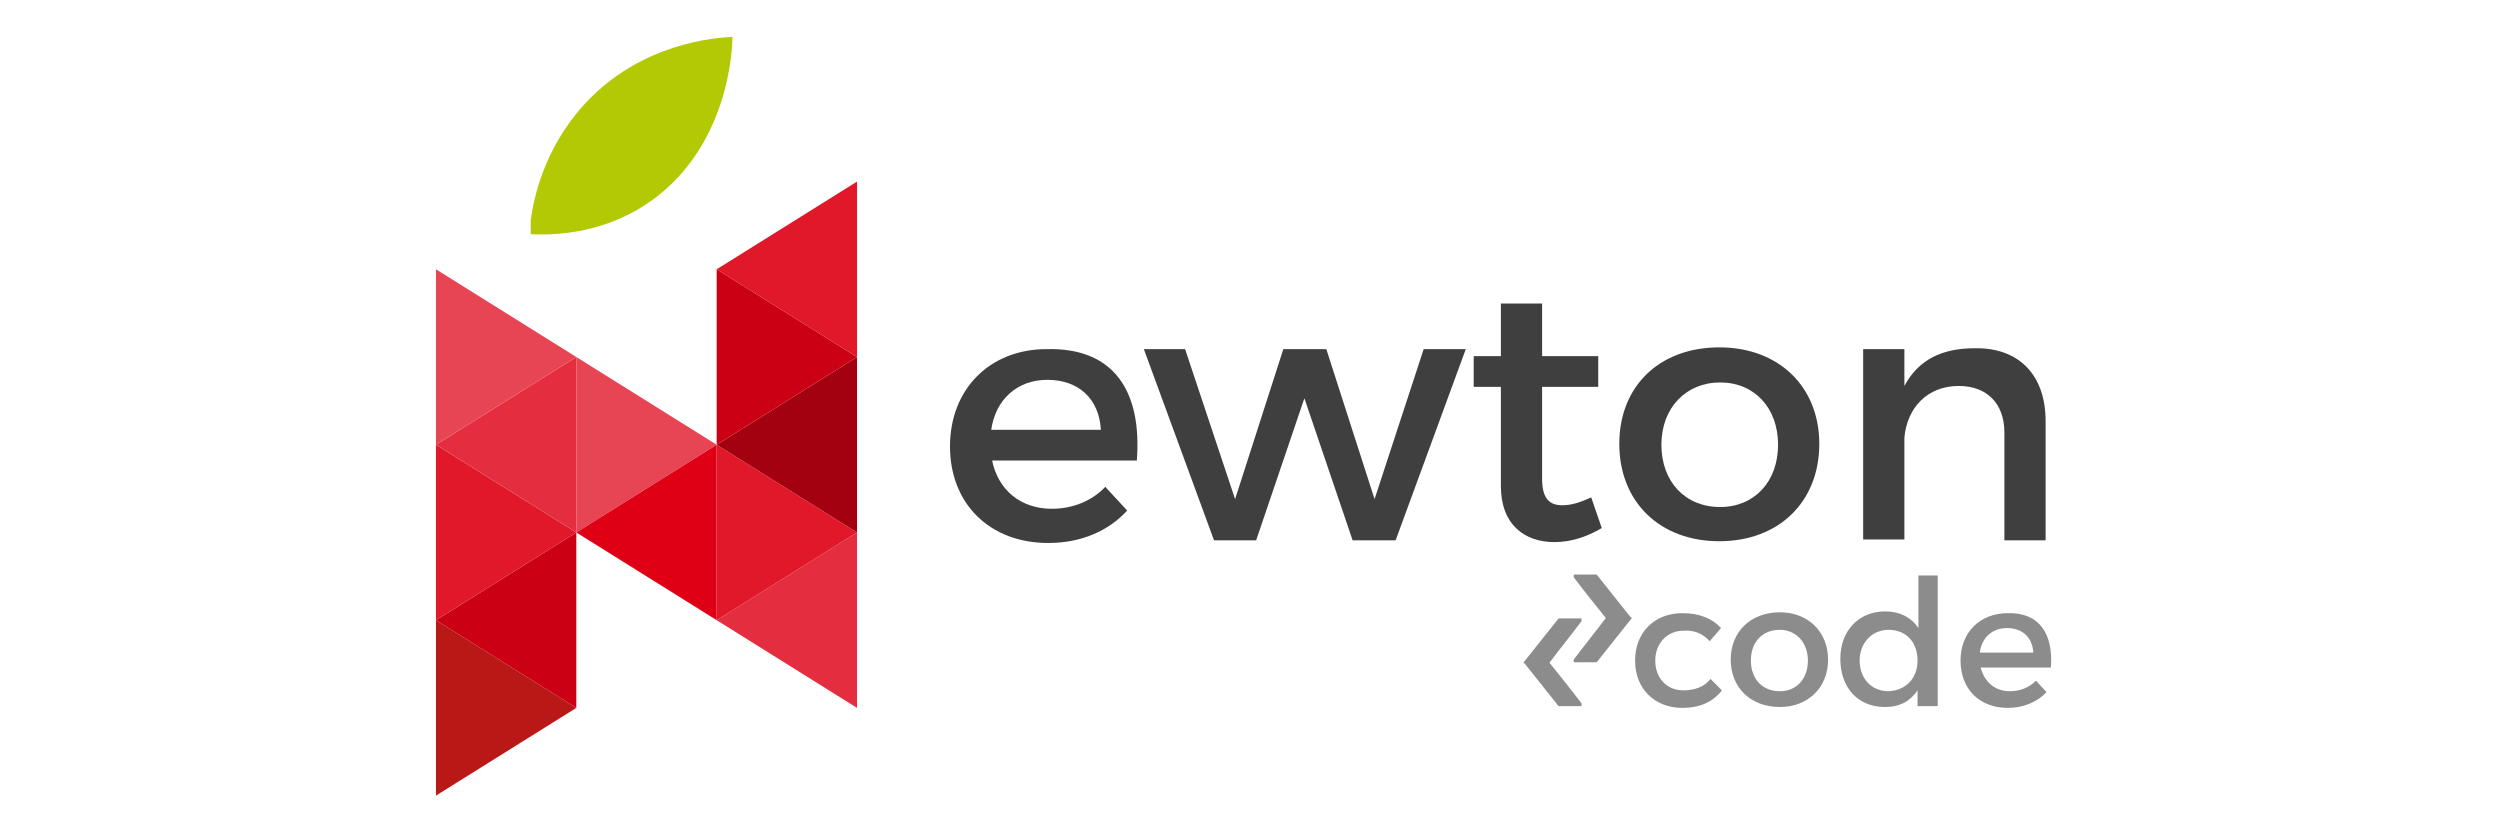
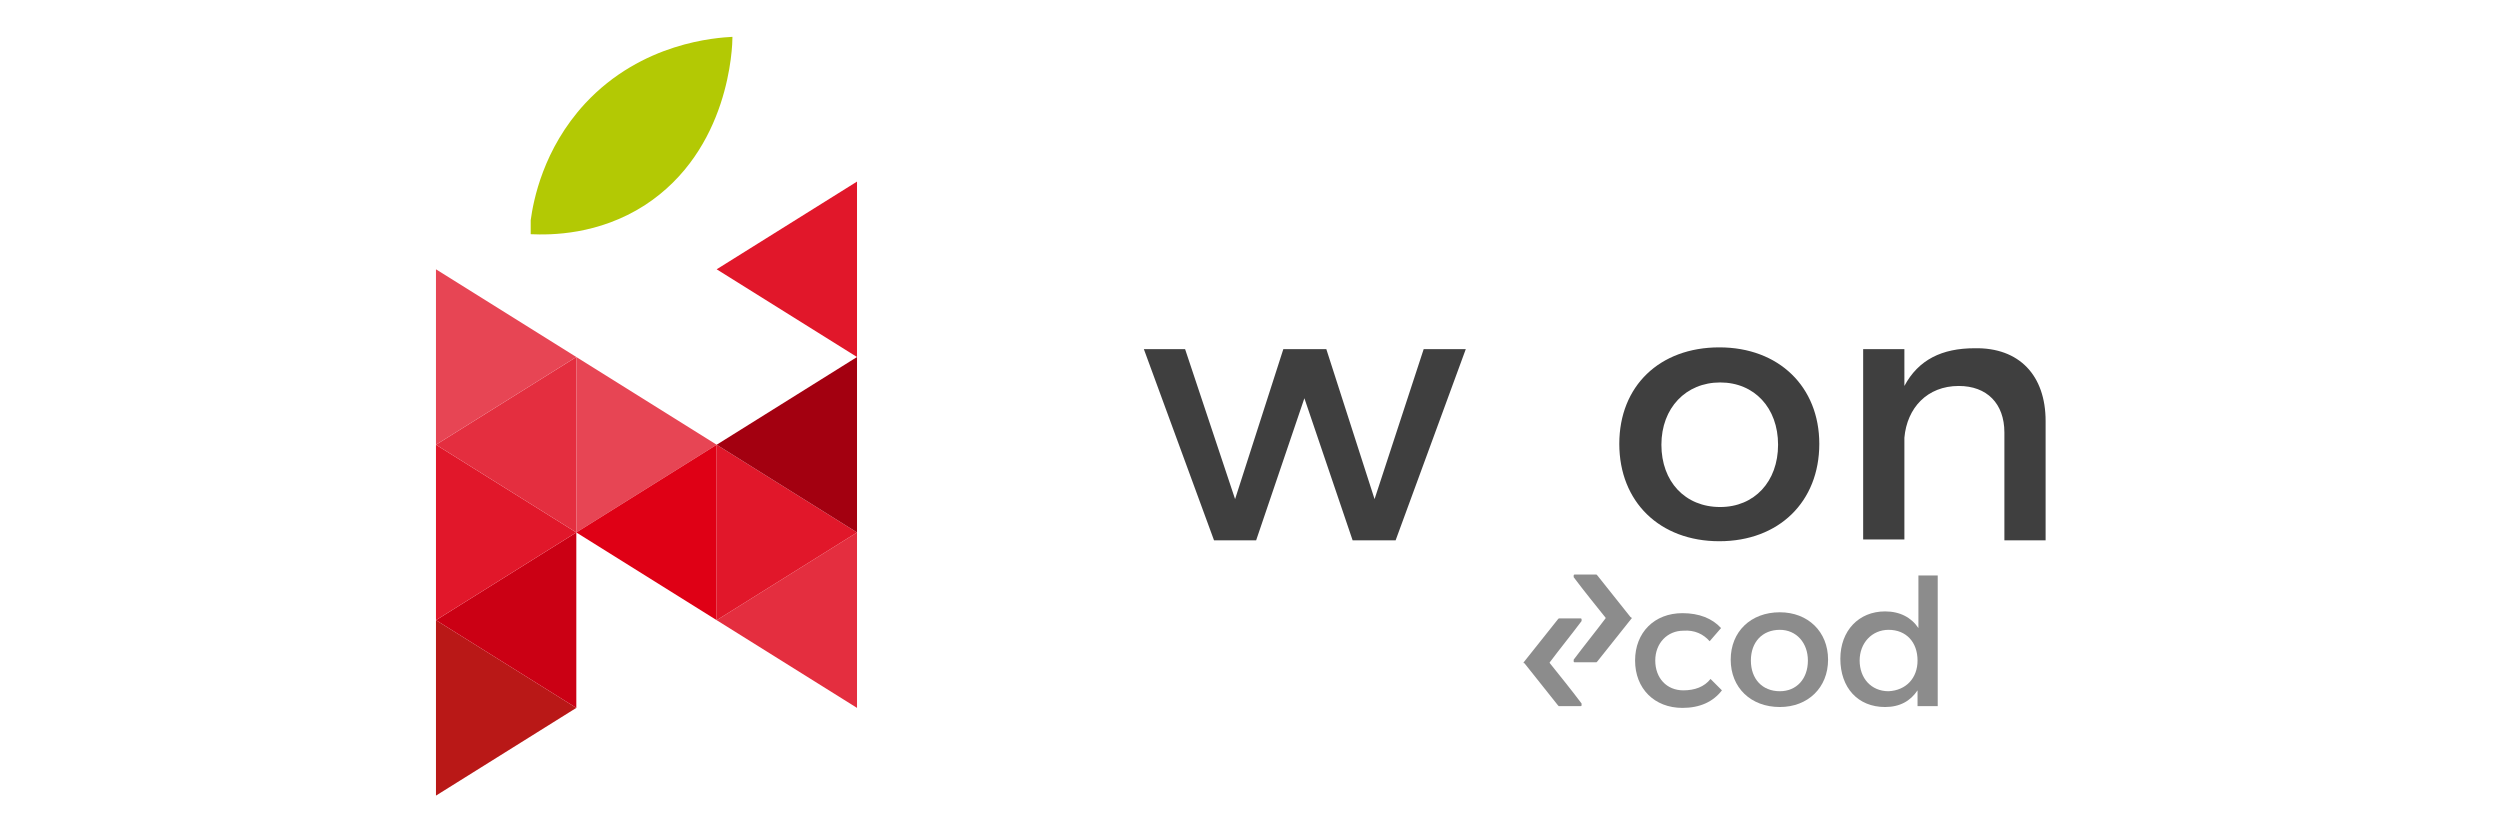
<svg xmlns="http://www.w3.org/2000/svg" version="1.1" x="0px" y="0px" viewBox="0 0 285 94" style="enable-background:new 0 0 285 94;" xml:space="preserve">
  <style type="text/css">
	.st0{fill:#8C8C8C;}
	.st1{fill:#3F3F3F;}
	.st2{fill:#B3C904;}
	.st3{display:none;fill:#7AB61A;}
	.st4{fill:#B91817;}
	.st5{fill:#CB0014;}
	.st6{fill:#E1172A;}
	.st7{fill:#E42E3F;}
	.st8{fill:#E74554;}
	.st9{fill:#DF0015;}
	.st10{fill:#A30010;}
</style>
  <g id="Fondo_Claro">
    <g id="code">
      <path class="st0" d="M191.9,71.9c-1.8,0-3.2,1.4-3.2,3.4s1.3,3.4,3.2,3.4c1.3,0,2.4-0.4,3.1-1.3l1.3,1.3c-1,1.3-2.5,2-4.5,2    c-3.2,0-5.4-2.2-5.4-5.4c0-3.2,2.2-5.4,5.4-5.4c1.9,0,3.4,0.6,4.4,1.7l-1.3,1.5C194.2,72.3,193.2,71.8,191.9,71.9z" />
      <path class="st0" d="M208.4,75.2c0,3.2-2.3,5.4-5.5,5.4c-3.3,0-5.6-2.2-5.6-5.4c0-3.2,2.3-5.4,5.6-5.4    C206.1,69.8,208.4,72,208.4,75.2z M199.6,75.3c0,2.1,1.3,3.5,3.3,3.5c1.9,0,3.2-1.4,3.2-3.5c0-2-1.3-3.5-3.2-3.5    C200.9,71.8,199.6,73.2,199.6,75.3z" />
      <path class="st0" d="M220.9,65.7v14.8h-2.3v-1.8c-0.8,1.2-2,1.9-3.7,1.9c-3.1,0-5.1-2.2-5.1-5.5c0-3.2,2.1-5.4,5.1-5.4    c1.7,0,3,0.7,3.8,1.9v-6H220.9z M218.6,75.3c0-2.1-1.3-3.5-3.3-3.5c-1.9,0-3.3,1.5-3.3,3.5c0,2,1.3,3.5,3.3,3.5    C217.3,78.7,218.6,77.3,218.6,75.3z" />
-       <path class="st0" d="M233.8,76.1h-8c0.4,1.6,1.6,2.7,3.3,2.7c1.2,0,2.2-0.4,3-1.2l1.2,1.3c-1,1.1-2.6,1.8-4.4,1.8    c-3.3,0-5.4-2.2-5.4-5.4c0-3.2,2.2-5.4,5.4-5.4C232.5,69.8,234.1,72.3,233.8,76.1z M231.8,74.4c-0.1-1.7-1.2-2.8-3-2.8    c-1.7,0-2.9,1.1-3.1,2.8H231.8z" />
    </g>
    <path class="st0" d="M173.7,75.5l3.9-4.9c0,0,0.1-0.1,0.1-0.1c0.1,0,0.1,0,0.2,0c0.8,0,1.6,0,2.3,0c0,0,0.1,0,0.1,0.1   c0,0.1,0,0.2,0,0.2c-1.2,1.6-2.5,3.2-3.7,4.8H173.7z" />
    <path class="st0" d="M173.7,75.5l3.9,4.9c0,0,0.1,0.1,0.1,0.1c0.1,0,0.1,0,0.2,0c0.8,0,1.6,0,2.3,0c0,0,0.1,0,0.1-0.1   c0-0.1,0-0.2,0-0.2c-1.2-1.6-2.5-3.2-3.7-4.7H173.7z" />
    <path class="st0" d="M186,70.5l-3.9,4.9c0,0-0.1,0.1-0.1,0.1c-0.1,0-0.1,0-0.2,0c-0.8,0-1.6,0-2.3,0c0,0-0.1,0-0.1-0.1   c0-0.1,0-0.2,0-0.2c1.2-1.6,2.5-3.2,3.7-4.8H186z" />
    <path class="st0" d="M186,70.5l-3.9-4.9c0,0-0.1-0.1-0.1-0.1c-0.1,0-0.1,0-0.2,0c-0.8,0-1.6,0-2.3,0c0,0-0.1,0-0.1,0.1   c0,0.1,0,0.2,0,0.2c1.2,1.6,2.5,3.2,3.7,4.7H186z" />
    <g id="ewton">
-       <path class="st1" d="M129.6,52.5h-16.5c0.7,3.4,3.3,5.5,6.8,5.5c2.4,0,4.6-0.9,6.1-2.5l2.5,2.7c-2.1,2.3-5.2,3.7-9,3.7    c-6.7,0-11.2-4.5-11.2-11c0-6.6,4.6-11.1,11-11.1C127,39.6,130.2,44.6,129.6,52.5z M125.5,49c-0.2-3.5-2.5-5.7-6.1-5.7    c-3.4,0-5.9,2.2-6.4,5.7H125.5z" />
      <path class="st1" d="M135.1,39.8l5.7,17.1l5.5-17.1h4.9l5.5,17.1l5.6-17.1h4.8l-8,21.8h-4.9l-5.5-16.2l-5.5,16.2h-4.8l-8-21.8    H135.1z" />
-       <path class="st1" d="M182.6,60.2c-1.7,1-3.5,1.6-5.4,1.6c-3.3,0-6.1-1.9-6.1-6.4V44.1h-3.1v-3.5h3.1v-6h4.7v6h6.4v3.5h-6.4v10.5    c0,2.3,0.9,3,2.3,3c1,0,2-0.3,3.3-0.9L182.6,60.2z" />
      <path class="st1" d="M207.4,50.6c0,6.6-4.6,11.1-11.4,11.1c-6.8,0-11.4-4.5-11.4-11.1c0-6.6,4.6-11,11.4-11    C202.8,39.6,207.4,44.1,207.4,50.6z M189.4,50.7c0,4.2,2.7,7.1,6.7,7.1c3.9,0,6.6-2.9,6.6-7.1c0-4.2-2.7-7.1-6.6-7.1    C192.2,43.6,189.4,46.5,189.4,50.7z" />
      <path class="st1" d="M233.2,48v13.6h-4.7V49.3c0-3.3-2-5.3-5.2-5.3c-3.6,0-5.9,2.5-6.2,5.9v11.6h-4.7V39.8h4.7V44    c1.6-3,4.3-4.3,8-4.3C230.2,39.6,233.2,42.8,233.2,48z" />
    </g>
  </g>
  <g id="hoja">
    <path class="st2" d="M60.5,26.7c2.3,0.1,7.7,0.1,13-3.3c9.7-6.3,10-18.1,10-19.2c-1.8,0.1-10.3,0.6-16.8,7.6   c-4.8,5.2-5.9,11.1-6.2,13.3C60.5,25.7,60.5,26.2,60.5,26.7z" />
-     <path class="st3" d="M-24.4-38.6c0-1.2-0.1-6.5-4.2-10.9c-4.7-5-11-5-11.9-5c-0.1,0.4-0.1,0.9-0.1,1.4c0,0.6,0,1.1,0.1,1.5   c0.2,1.4,1.1,5.4,4.6,8.7C-31.3-38.4-25.5-38.6-24.4-38.6z" />
  </g>
  <g id="N_1_">
    <polygon class="st4" points="65.7,80.7 49.7,70.7 49.7,90.7  " />
    <polygon class="st5" points="49.7,70.7 65.7,80.7 65.7,60.7  " />
    <polygon class="st6" points="65.7,60.7 49.7,50.7 49.7,70.7  " />
    <polygon class="st7" points="49.7,50.7 65.7,60.7 65.7,40.7  " />
    <polygon class="st8" points="65.7,40.7 49.7,30.7 49.7,50.7  " />
    <polygon class="st8" points="81.7,50.7 65.7,40.7 65.7,60.7  " />
    <polygon class="st9" points="65.7,60.7 81.7,70.7 81.7,50.7  " />
    <polygon class="st7" points="81.7,70.7 97.7,80.7 97.7,60.7  " />
    <polygon class="st6" points="97.7,60.7 81.7,50.7 81.7,70.7  " />
    <polygon class="st10" points="81.7,50.7 97.7,60.7 97.7,40.7  " />
-     <polygon class="st5" points="97.7,40.7 81.7,30.7 81.7,50.7  " />
    <polygon class="st6" points="81.7,30.7 97.7,40.7 97.7,20.7  " />
  </g>
</svg>